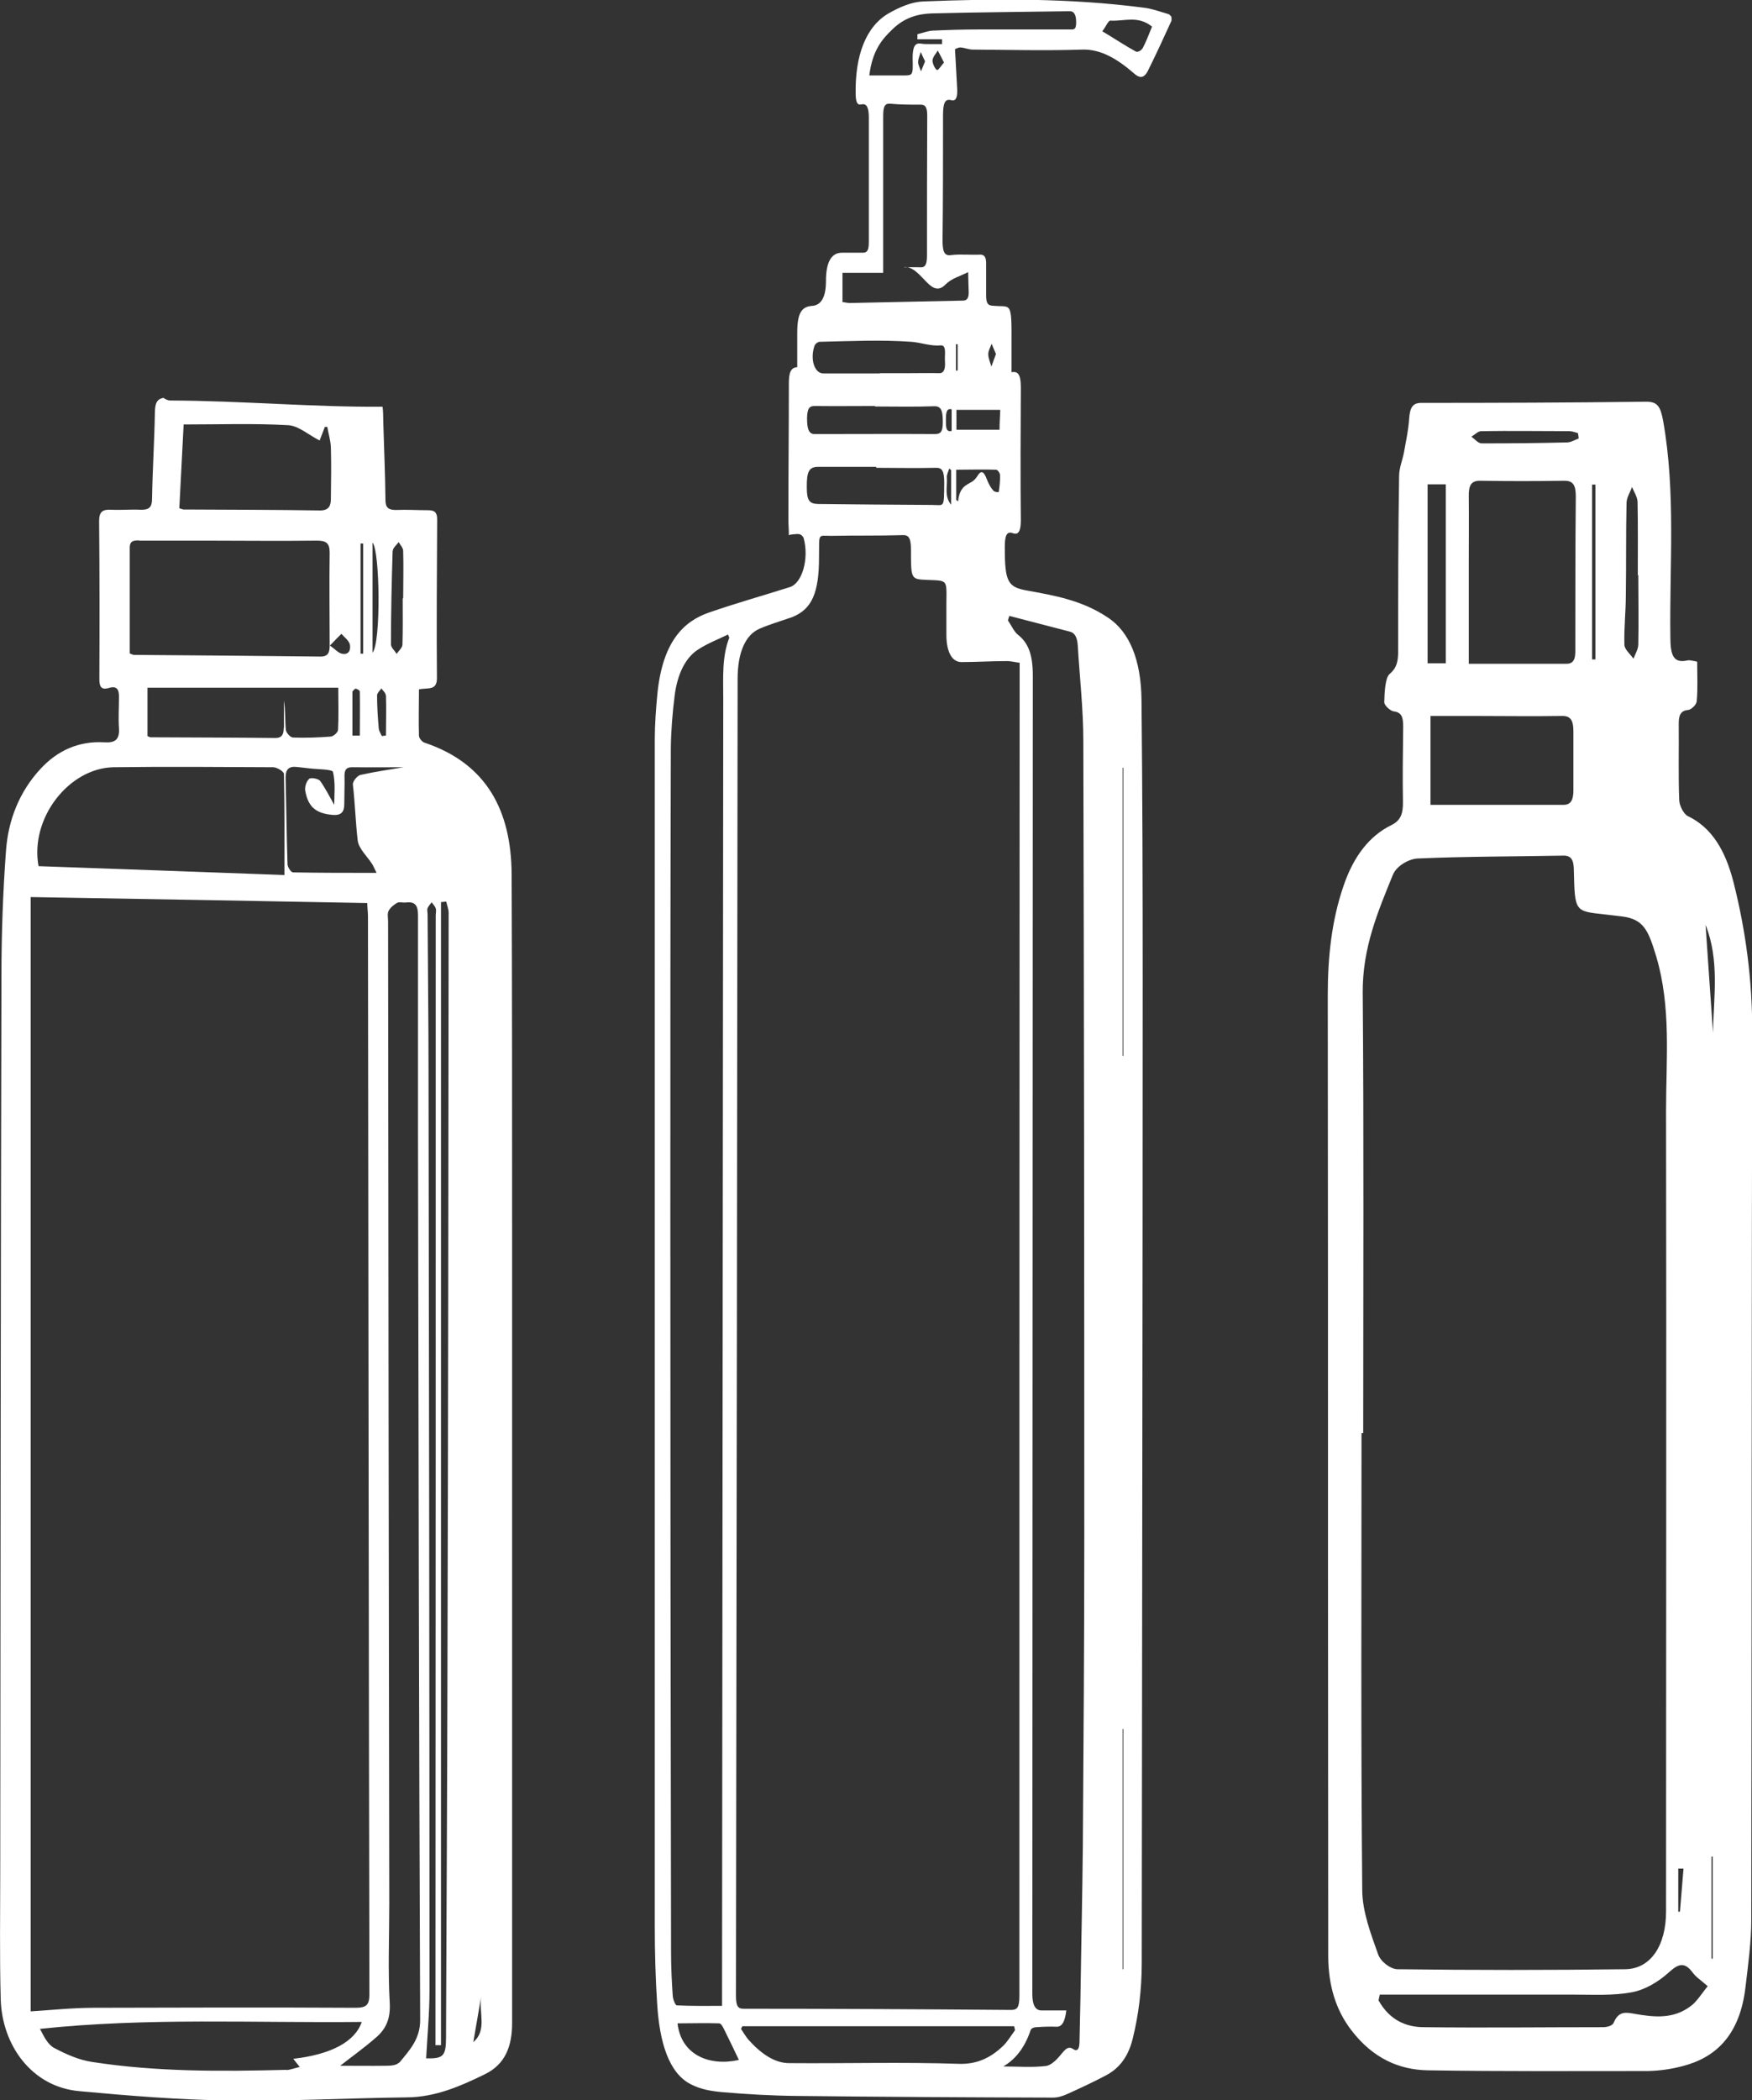
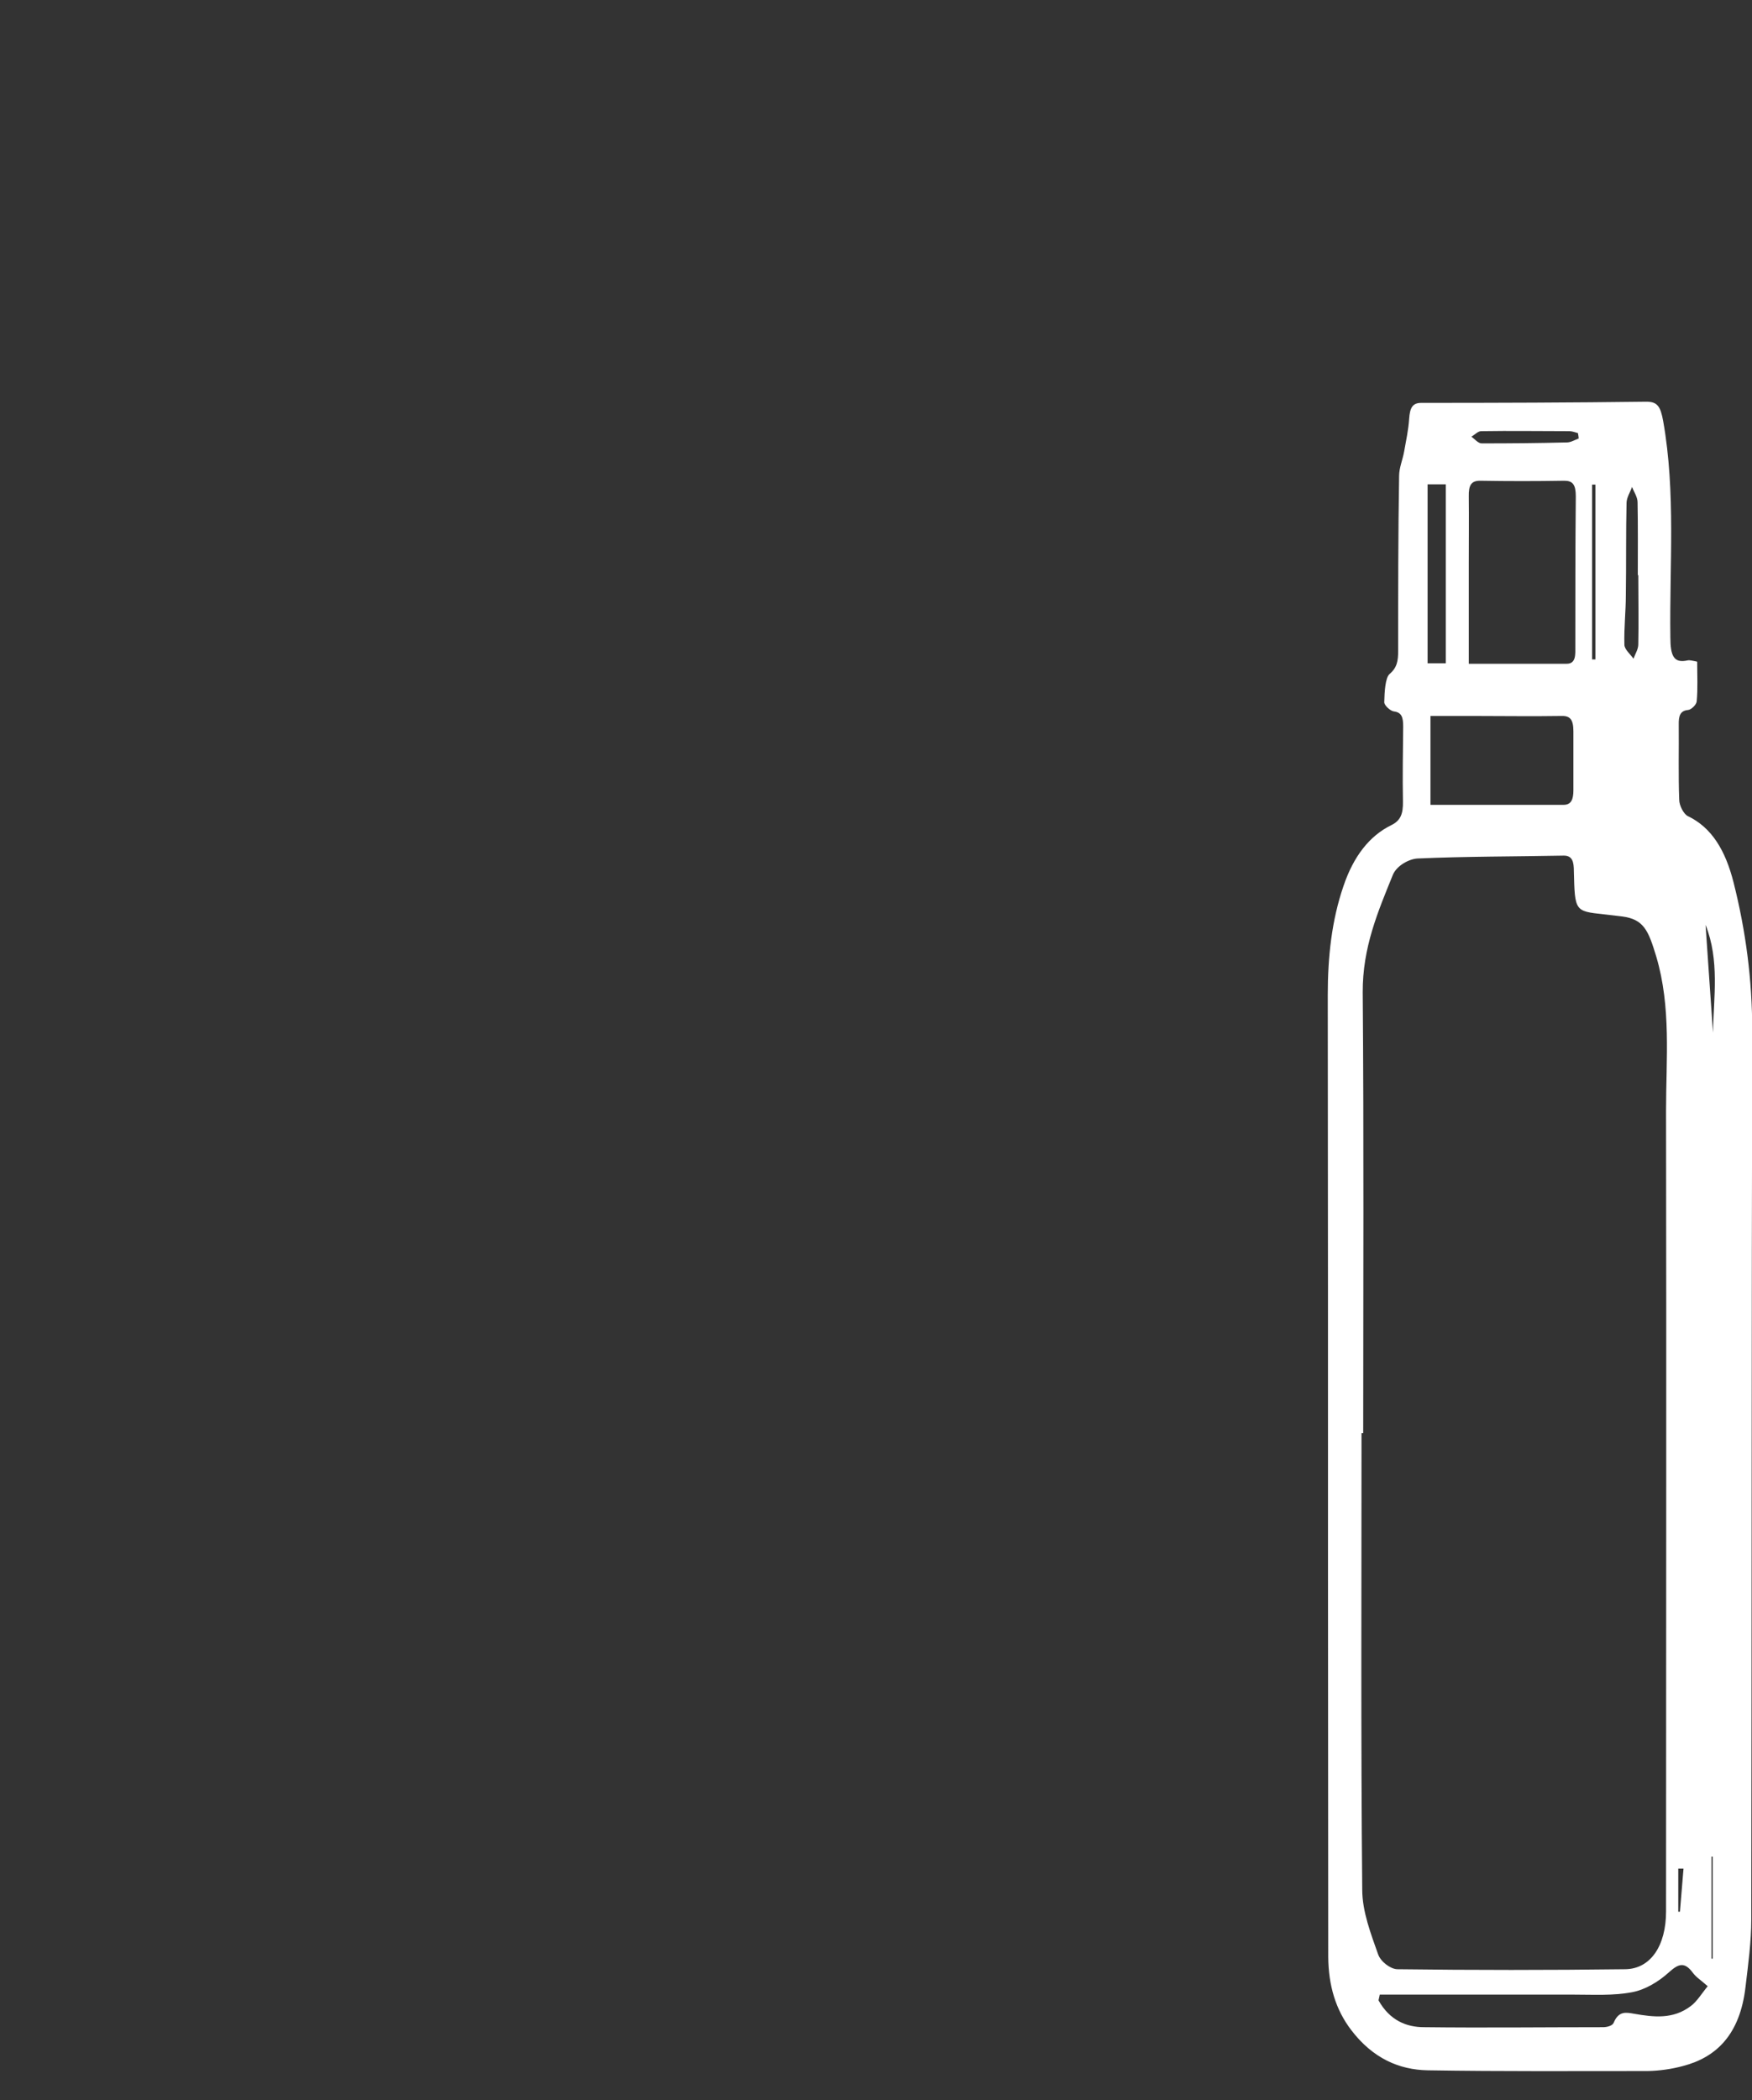
<svg xmlns="http://www.w3.org/2000/svg" id="_レイヤー_2" viewBox="0 0 73.18 87.68">
  <rect x="0" y="0" width="73.18" height="87.68" fill="#333333" stroke="none" />
  <defs>
    <style>.cls-1{fill:#fff;stroke-width:0px;}</style>
  </defs>
  <g id="_レイヤー_1-2">
-     <path class="cls-1" d="m32.95,22.35c0-.27-.02-.46-.02-.65,0-1.9.02-3.79.02-5.69,0-.43.07-.67.35-.68,0-.49,0-.96,0-1.43,0-.81.17-1.1.62-1.13q.58-.04.58-1.04,0-1.18.67-1.18c.29,0,.58,0,.88,0,.18,0,.24-.12.24-.44,0-1.74,0-3.47,0-5.21,0-.39-.08-.6-.31-.54-.18.04-.23-.11-.24-.42-.03-1.63.43-2.84,1.39-3.39.46-.26.95-.47,1.43-.49,3.07-.12,6.14-.14,9.21.26.35.04.69.17,1.04.27.04.01.08.07.12.11,0,.08.01.14,0,.17-.32.7-.64,1.4-.98,2.08-.17.34-.36.32-.6.1-.67-.58-1.36-1-2.13-.98-1.53.05-3.06.01-4.59,0-.17,0-.34-.08-.52-.09-.08,0-.16.05-.22.07.03.58.06,1.11.09,1.64.02.35-.04.55-.25.49-.28-.08-.34.18-.34.64,0,1.74,0,3.47-.02,5.21,0,.47.07.66.35.62.41-.05.82,0,1.23-.02.18,0,.25.12.24.43,0,.42,0,.84,0,1.26,0,.32.06.42.24.44.81.09.83-.28.82,1.63,0,.36,0,.73,0,1.15.32-.07.39.19.39.65-.01,1.84-.02,3.69,0,5.53,0,.47-.11.62-.33.54-.29-.11-.34.17-.34.58,0,.02,0,.04,0,.05,0,1.39.13,1.62.91,1.76,1.15.21,2.31.4,3.41,1.14.88.59,1.37,1.74,1.39,3.42.04,3.89.05,7.79.05,11.68,0,13.69-.03,27.37-.04,41.06,0,1.11-.13,2.17-.38,3.17-.21.85-.65,1.28-1.13,1.53-.53.28-1.07.53-1.6.77-.2.09-.4.15-.6.15-3.57-.01-7.14-.03-10.7-.07-1.04-.01-2.08-.07-3.13-.16-.43-.04-.88-.11-1.3-.33-.92-.47-1.3-1.76-1.4-3.34-.07-1.08-.1-2.17-.1-3.25,0-16.51,0-33.02,0-49.54,0-.64.05-1.3.11-1.93.22-2.15,1.08-3.01,2.16-3.38,1.12-.39,2.24-.7,3.37-1.06.52-.16.81-1.19.58-2.04-.03-.09-.12-.16-.18-.17-.11-.02-.23.01-.38.02Zm9.64,5.32c-.22-.03-.4-.08-.59-.07-.61,0-1.23.04-1.84.04-.4,0-.63-.43-.63-1.14,0-.28,0-.56,0-.84-.02-1.5.18-1.41-.8-1.45-.68-.03-.68-.02-.68-1.26,0-.44-.07-.62-.33-.61-1,.03-2.01.01-3.01.03-.56,0-.49-.14-.5.9,0,1.48-.3,2.15-1.09,2.48-.07.03-.13.05-.2.07-.4.14-.81.26-1.2.43-.59.26-.91,1-.91,2.09-.02,18.32-.04,36.64-.07,54.96,0,.45.08.56.32.56,3.72,0,7.45.02,11.17.05.26,0,.35-.1.35-.6,0-18.13,0-36.26.01-54.39,0-.38,0-.77,0-1.24Zm-.43-1.96c-.02.06-.04.13-.06.19.14.2.26.48.42.6.42.33.62.81.62,1.69-.01,18.35-.01,36.7-.02,55.06q0,.68.38.68c.34,0,.69,0,1.04,0-.06.49-.19.7-.43.68-.27-.01-.55,0-.82.02-.08,0-.2.03-.24.12-.27.81-.69,1.25-1.14,1.52.59,0,1.19.05,1.78-.02.22-.03.46-.27.65-.51.16-.19.28-.33.48-.2.13.09.26.08.27-.27.01-.62.03-1.25.04-1.87.03-2.12.08-4.24.1-6.36.03-4.28.06-8.56.06-12.84,0-11.09-.01-22.18-.04-33.26,0-1.32-.15-2.64-.23-3.96-.02-.38-.13-.56-.33-.61-.85-.22-1.69-.44-2.54-.66Zm-11.69.93s-.04-.1-.06-.15c-.41.2-.84.36-1.24.62-.51.32-.87.98-.99,1.93-.09.71-.15,1.45-.16,2.18-.02,6.53-.02,13.05-.02,19.58,0,10.25.01,20.49.03,30.74,0,.59.03,1.19.07,1.78.01.15.11.4.17.4.62.03,1.24.02,1.89.02,0-.21,0-.38,0-.55.02-18,.03-36,.05-54.01,0-.87-.06-1.76.25-2.55Zm7.31-15.48c.22,0,.45-.01.67,0,.2.01.27-.13.27-.49,0-1.95,0-3.89.01-5.84,0-.35-.08-.46-.26-.46-.43,0-.86,0-1.29-.04-.25-.02-.29.16-.29.55,0,1.82,0,3.65,0,5.47v1.04h-1.7v1.22c.11.01.21.04.3.04,1.58-.03,3.15-.07,4.73-.1.17,0,.26-.1.24-.43-.01-.2-.01-.4-.02-.76-.35.18-.68.25-.95.52-.34.35-.61.08-.85-.17-.28-.29-.53-.58-.87-.56Zm-6.77,73.43s-.04.07-.06.11c.1.15.2.32.31.45.52.58,1.09.98,1.7.98,2.37.02,4.73-.05,7.1.03.68.02,1.28-.2,1.86-.77.17-.17.32-.42.48-.64-.01-.05-.03-.1-.04-.16h-11.35Zm5.59-65.07v-.03c-.81,0-1.62,0-2.42,0-.38,0-.49.18-.48.86,0,.53.1.68.46.69,1.59.02,3.17.03,4.76.04.53,0,.51.17.52-.93,0-.49-.09-.63-.35-.62-.83.02-1.65,0-2.48,0Zm1.72-17.89v-.2c.2-.05.41-.13.61-.15.65-.03,1.31-.05,1.96-.05,1.27,0,2.53,0,3.8,0,.13,0,.27.04.26-.31,0-.3-.09-.45-.25-.45-.04,0-.08,0-.12,0-1.89.03-3.78.04-5.67.09-.57.02-1.13.17-1.64.67-.43.41-.83.88-.96,1.92.5,0,.96,0,1.42,0,.4,0,.41,0,.39-.72,0-.46.09-.65.34-.61.12.02.23.02.35.02.18,0,.36,0,.54,0,0-.07,0-.13,0-.2h-1.05Zm-1.57,13.95h0c.41,0,.82,0,1.23,0,.42,0,.84-.01,1.26,0,.21,0,.25-.22.23-.51-.02-.24.08-.67-.17-.65-.42.04-.83-.12-1.23-.15-1.27-.09-2.55-.03-3.83,0-.07,0-.18.07-.22.17-.19.56,0,1.14.36,1.15.79,0,1.58,0,2.37,0Zm-.2,1.39v-.02c-.84,0-1.67.01-2.51,0-.21,0-.32.06-.33.5,0,.43.06.67.31.67.09,0,.18,0,.26,0,1.59,0,3.17-.01,4.76,0,.22,0,.35-.05.34-.53,0-.46-.08-.64-.36-.63-.83.03-1.65.01-2.48.01Zm-5.69,69.02c-.22-.46-.42-.88-.63-1.3-.05-.1-.12-.22-.19-.22-.58-.02-1.15,0-1.74,0,.15,1.32,1.33,1.8,2.55,1.53ZM46.05,1.31c.52.31.95.6,1.39.84.08.04.22-.03.29-.14.14-.26.26-.58.39-.9-.6-.48-1.17-.21-1.74-.25-.09,0-.18.24-.34.45Zm-4.28,15.8h-1.82v.83h1.8c0-.29.02-.52.03-.83Zm-1.83,3.76s.05.04.08.06c.06-.6.33-.67.58-.82.08-.05.16-.13.22-.23.17-.28.28-.19.4.13.07.18.16.35.27.47.06.07.23.08.23.05.03-.23.06-.47.05-.7,0-.08-.1-.22-.16-.22-.55-.02-1.11,0-1.67,0v1.26Zm6.95,23.21s.02,0,.03,0v-12.03h-.03v12.03Zm.03,28.11s-.02-.02-.03-.02v10.04h.03v-10.02ZM39.43,2.61c-.12-.24-.19-.37-.26-.5-.08.14-.2.25-.22.41-.01.11.1.35.18.4.06.03.16-.15.3-.31Zm.3,17.02s-.05-.05-.08-.07c-.04.12-.11.26-.1.37.03.35-.12.8.18,1.14v-1.43Zm1.87-4.85c-.07-.17-.13-.3-.18-.43-.05.14-.14.29-.14.43,0,.18.08.35.13.52.06-.15.11-.31.19-.52Zm-1.85,3.21v-.9c-.21-.06-.24.14-.24.42,0,.26-.02.55.24.48Zm-1.11-15.43c-.08-.16-.13-.27-.18-.39-.04.14-.11.28-.11.42,0,.13.08.26.12.39.05-.12.1-.24.17-.42Zm1.36,11.81h-.07v1.1h.07v-1.1Z" />
-     <path class="cls-1" d="m21.39,51.29c0-4.94,0-9.88-.02-14.81-.02-2.6-1.01-4.6-3.65-5.48-.09-.03-.21-.18-.22-.27-.02-.64,0-1.28,0-1.95.38-.08.76.07.75-.49-.02-2.2,0-4.41.01-6.61,0-.29-.11-.38-.38-.38-.45,0-.89-.03-1.34-.01-.31,0-.44-.09-.44-.42-.01-1.08-.06-2.15-.09-3.23,0-.28-.01-.5-.03-.66-2.95.02-5.9-.25-8.85-.26-.12,0-.22-.05-.3-.11-.29.05-.35.24-.36.59-.02,1.21-.1,2.42-.12,3.63,0,.35-.13.46-.47.45-.41-.02-.83.02-1.24,0-.36-.02-.5.09-.5.47.02,2.2.02,4.41.01,6.61,0,.29.07.46.4.36.33-.1.42.07.42.35,0,.45-.03.9,0,1.34.03.48-.18.61-.62.58-1.06-.06-1.95.34-2.66,1.11-.89.96-1.35,2.15-1.44,3.42-.13,1.75-.19,3.51-.19,5.26-.03,12.41-.04,24.82-.05,37.23,0,1.82-.03,3.65.02,5.47.06,1.89,1.28,3.64,3.28,3.82,2.06.19,4.13.36,6.19.39,2.5.04,5-.1,7.5-.13,1.18-.01,2.22-.46,3.24-.96.88-.42,1.15-1.2,1.15-2.14,0-11.05,0-22.1,0-33.16Zm-4.98-28.3c0-.12.16-.24.24-.36.07.12.19.24.19.37.02.66,0,1.32,0,1.98h-.02c0,.64.01,1.29-.01,1.93,0,.13-.16.26-.24.39-.08-.13-.24-.27-.24-.4,0-1.3.03-2.61.07-3.91Zm-.29,6.03c.02.56,0,1.13,0,1.69-.06,0-.11.01-.17.02-.05-.11-.12-.21-.13-.32-.04-.46-.07-.92-.07-1.38,0-.1.12-.2.18-.29.06.09.18.18.18.28Zm-.56-6.37c.31.33.36,4.18,0,4.6v-4.6Zm-.5.04s.07,0,.11,0v4.6s-.07,0-.11,0v-4.6Zm-.33,6.17s.09-.12.13-.11c.07.01.17.08.17.12.01.61,0,1.23,0,1.84-.1,0-.21,0-.31,0,0-.62,0-1.23,0-1.85Zm2.13,3.17c-.53.09-1.17.18-1.8.32-.14.03-.34.28-.32.41.09.77.11,1.55.2,2.32.04.35.4.67.61,1,.05.08.08.17.18.36-1.22,0-2.35,0-3.49-.02-.08,0-.23-.22-.23-.34-.04-1.21-.05-2.41-.08-3.62,0-.35.14-.48.48-.44.18.02.36.04.54.06.33.04.93.03.96.15.11.47.05.98.05,1.37-.17-.3-.35-.66-.58-.99-.07-.1-.38-.16-.46-.1-.12.1-.2.34-.17.5.12.69.46.95,1.14,1.01.36.03.49-.12.49-.45,0-.4.02-.79.01-1.19,0-.25.08-.36.35-.35.75.01,1.51,0,2.14,0Zm-5.01-1.64c0,.22-.04.42-.35.42-1.74-.02-3.47-.02-5.21-.03-.03,0-.06-.02-.13-.05v-2.02h7.97c0,.65.02,1.21-.01,1.76,0,.1-.19.27-.3.28-.53.04-1.06.06-1.58.04-.11,0-.29-.2-.3-.32-.04-.4-.01-.81-.08-1.22,0,.38,0,.76,0,1.14Zm2.76-3.5c.05.21-.02.47-.33.4-.15-.03-.27-.18-.5-.34.22-.23.35-.36.48-.49.12.14.3.27.35.43Zm-6.94-9.17c1.5,0,2.93-.05,4.36.03.43.02.85.4,1.32.64.07-.19.15-.38.22-.57.03,0,.07,0,.1,0,.05.29.14.57.15.86.02.71.01,1.42,0,2.13,0,.28-.06.5-.45.5-1.9-.03-3.8-.03-5.7-.04-.05,0-.09-.03-.18-.05.06-1.14.12-2.29.18-3.49Zm-1.86,4.85c.91,0,1.82,0,2.73,0,1.57,0,3.14.02,4.7,0,.38,0,.53.1.53.5-.02,1.29,0,2.58,0,3.87,0,.28-.05.48-.4.47-2.59-.03-5.19-.05-7.78-.07-.03,0-.06-.02-.17-.06,0-1.48,0-2.95,0-4.42,0-.3.19-.3.4-.3Zm-1.06,9.46c2.22-.03,4.44-.01,6.66,0,.16,0,.45.18.45.28.03,1.35.02,2.71.02,4.22-3.5-.13-6.9-.25-10.27-.37-.37-2,1.27-4.1,3.14-4.13Zm-3.48,5.42c4.74.08,9.37.16,14.07.25,0,.18.03.37.03.56.02,14.99.03,29.99.06,44.98,0,.46-.12.58-.58.58-3.64-.02-7.29-.01-10.93,0-.86,0-1.71.09-2.64.15v-46.52Zm10.7,48.96c-2.72.07-5.43.09-8.13-.33-.54-.08-1.08-.32-1.57-.58-.27-.14-.43-.47-.6-.8,4.51-.48,8.97-.24,13.44-.29-.28.83-1.29,1.36-2.86,1.54.1.13.17.21.27.34-.22.05-.39.12-.56.13Zm4.69-.3c-.09.11-.34.13-.51.13-.68.01-1.36,0-1.94,0,.47-.37,1.02-.76,1.52-1.2.41-.36.58-.79.55-1.4-.08-1.39-.02-2.78-.02-4.17-.02-13.67-.04-27.34-.05-41,0-.15-.04-.32.02-.44.07-.14.22-.26.36-.34.09-.05.23,0,.34-.01.42-.06.53.13.53.53,0,3.03,0,6.06,0,9.1.02,12.34.04,24.68.09,37.03,0,.78-.44,1.25-.87,1.77Zm2.03-16.45c-.01,5.14-.04,10.27-.06,15.41,0,.77-.12.88-.83.86.05-.94.14-1.89.14-2.83,0-12.78-.02-25.55-.04-38.33,0-2.2-.03-4.41-.04-6.61,0-.08-.03-.17,0-.25.04-.09.11-.16.17-.24.06.08.14.16.17.25.03.09,0,.2,0,.3,0,15.08,0,30.16-.01,45.24,0,.64,0,1.28,0,1.92.08,0,.15,0,.23,0v-47.72c.07,0,.14-.02.22-.02.03.15.1.31.1.46-.01,10.52-.02,21.05-.05,31.57Zm1.08,15.59c.1-.6.22-1.25.33-1.91-.11.66.26,1.42-.33,1.91Z" />
    <path class="cls-1" d="m70.89,27.64c0,.56.03,1.11-.02,1.64-.01.14-.23.35-.36.36-.32.03-.4.23-.39.62.01,1.04-.02,2.09.02,3.13,0,.24.19.6.36.68,1,.48,1.57,1.43,1.91,2.77.51,2.02.78,4.06.78,6.2-.03,12.37-.02,24.74-.04,37.1,0,.93-.13,1.87-.24,2.8-.23,2.01-1.23,2.95-2.61,3.31-.48.13-.98.2-1.47.21-3.06,0-6.13.02-9.19-.03-1.2-.02-2.3-.5-3.2-1.68-.65-.85-.95-1.86-.96-3.05,0-5.29-.01-10.58-.01-15.87,0-8.1,0-16.19-.01-24.29,0-1.58.16-3.11.66-4.56.41-1.21,1.07-2.08,1.99-2.53.39-.19.5-.47.49-.99-.02-1.04,0-2.09.01-3.13,0-.38-.06-.59-.39-.63-.15-.02-.41-.26-.4-.39.01-.41.04-1.01.22-1.17.32-.27.36-.56.36-.97,0-2.43,0-4.87.04-7.3,0-.34.15-.68.21-1.02.08-.45.18-.91.21-1.37.03-.44.13-.66.5-.66,3.14,0,6.28-.01,9.41-.05.46,0,.59.2.7.81.53,2.99.26,6.01.3,9.02,0,.78.14,1.1.72.97.1-.02.21.02.39.05Zm-13.93,32.19s-.06,0-.09,0c0,6.35-.03,12.71.03,19.06,0,.91.36,1.84.66,2.69.11.32.52.62.8.63,3.17.04,6.35.04,9.52,0,1.07-.01,1.71-.99,1.71-2.41,0-11.15.02-22.29,0-33.44,0-2.15.22-4.31-.41-6.43-.33-1.09-.52-1.55-1.42-1.67-.26-.03-.51-.06-.77-.09-1.21-.13-1.21-.13-1.25-1.79,0-.4-.06-.66-.42-.66-2.04.04-4.07.03-6.11.12-.36.02-.87.3-1.03.68-.62,1.53-1.27,3.03-1.26,4.91.05,6.13.02,12.26.02,18.4Zm4.38-32.12c1.42,0,2.76,0,4.1,0,.4,0,.36-.4.36-.74,0-2.08,0-4.17.02-6.25,0-.49-.13-.65-.48-.65-1.17.02-2.35.02-3.52,0-.37,0-.48.19-.47.66.01.92,0,1.84,0,2.75,0,1.38,0,2.77,0,4.23Zm-1.59,5.89c1.89,0,3.72,0,5.56,0,.32,0,.41-.23.41-.61,0-.82,0-1.64,0-2.46,0-.49-.14-.65-.49-.64-1.25.02-2.49,0-3.74,0h-1.74v3.7Zm-2.12,49.68c-.02.08-.03.15-.05.23.47.84,1.17,1.12,1.9,1.12,2.49.03,4.99,0,7.48,0,.15,0,.38-.05.44-.18.21-.51.52-.44.86-.38.81.14,1.62.24,2.36-.32.26-.19.46-.53.71-.83-.29-.26-.48-.37-.62-.56-.34-.46-.59-.39-.99-.03-.45.41-1.01.74-1.55.84-.79.15-1.61.1-2.41.1-2.71,0-5.42,0-8.13,0Zm2-55.59h.76v-7.47h-.76v7.47Zm8.81-3.68h-.03c0-1.01.01-2.03-.01-3.04,0-.22-.15-.43-.23-.64-.08.22-.22.43-.23.65-.03,1.29-.01,2.57-.03,3.86,0,.69-.08,1.38-.06,2.07,0,.2.24.39.38.59.07-.2.2-.39.2-.6.02-.96,0-1.93,0-2.89Zm-1.8-3.78s-.09,0-.14,0v7.3s.09,0,.14,0v-7.31Zm-.7-1.92c0-.08-.02-.15-.03-.23-.12-.03-.24-.08-.36-.08-1.23,0-2.45-.02-3.68,0-.14,0-.27.15-.41.23.14.1.28.28.43.28,1.19,0,2.38-.01,3.56-.04.16,0,.32-.1.48-.16Zm5.61,24.8c.03-1.49.28-3.02-.31-4.5.11,1.56.21,3.03.31,4.5Zm-.06,38.66s.04,0,.05,0v-4.26s-.04,0-.05,0v4.26Zm-1.17-3.76h-.22s0,1.8,0,1.8c.02,0,.05,0,.07,0,.05-.6.1-1.21.15-1.81Z" />
  </g>
</svg>